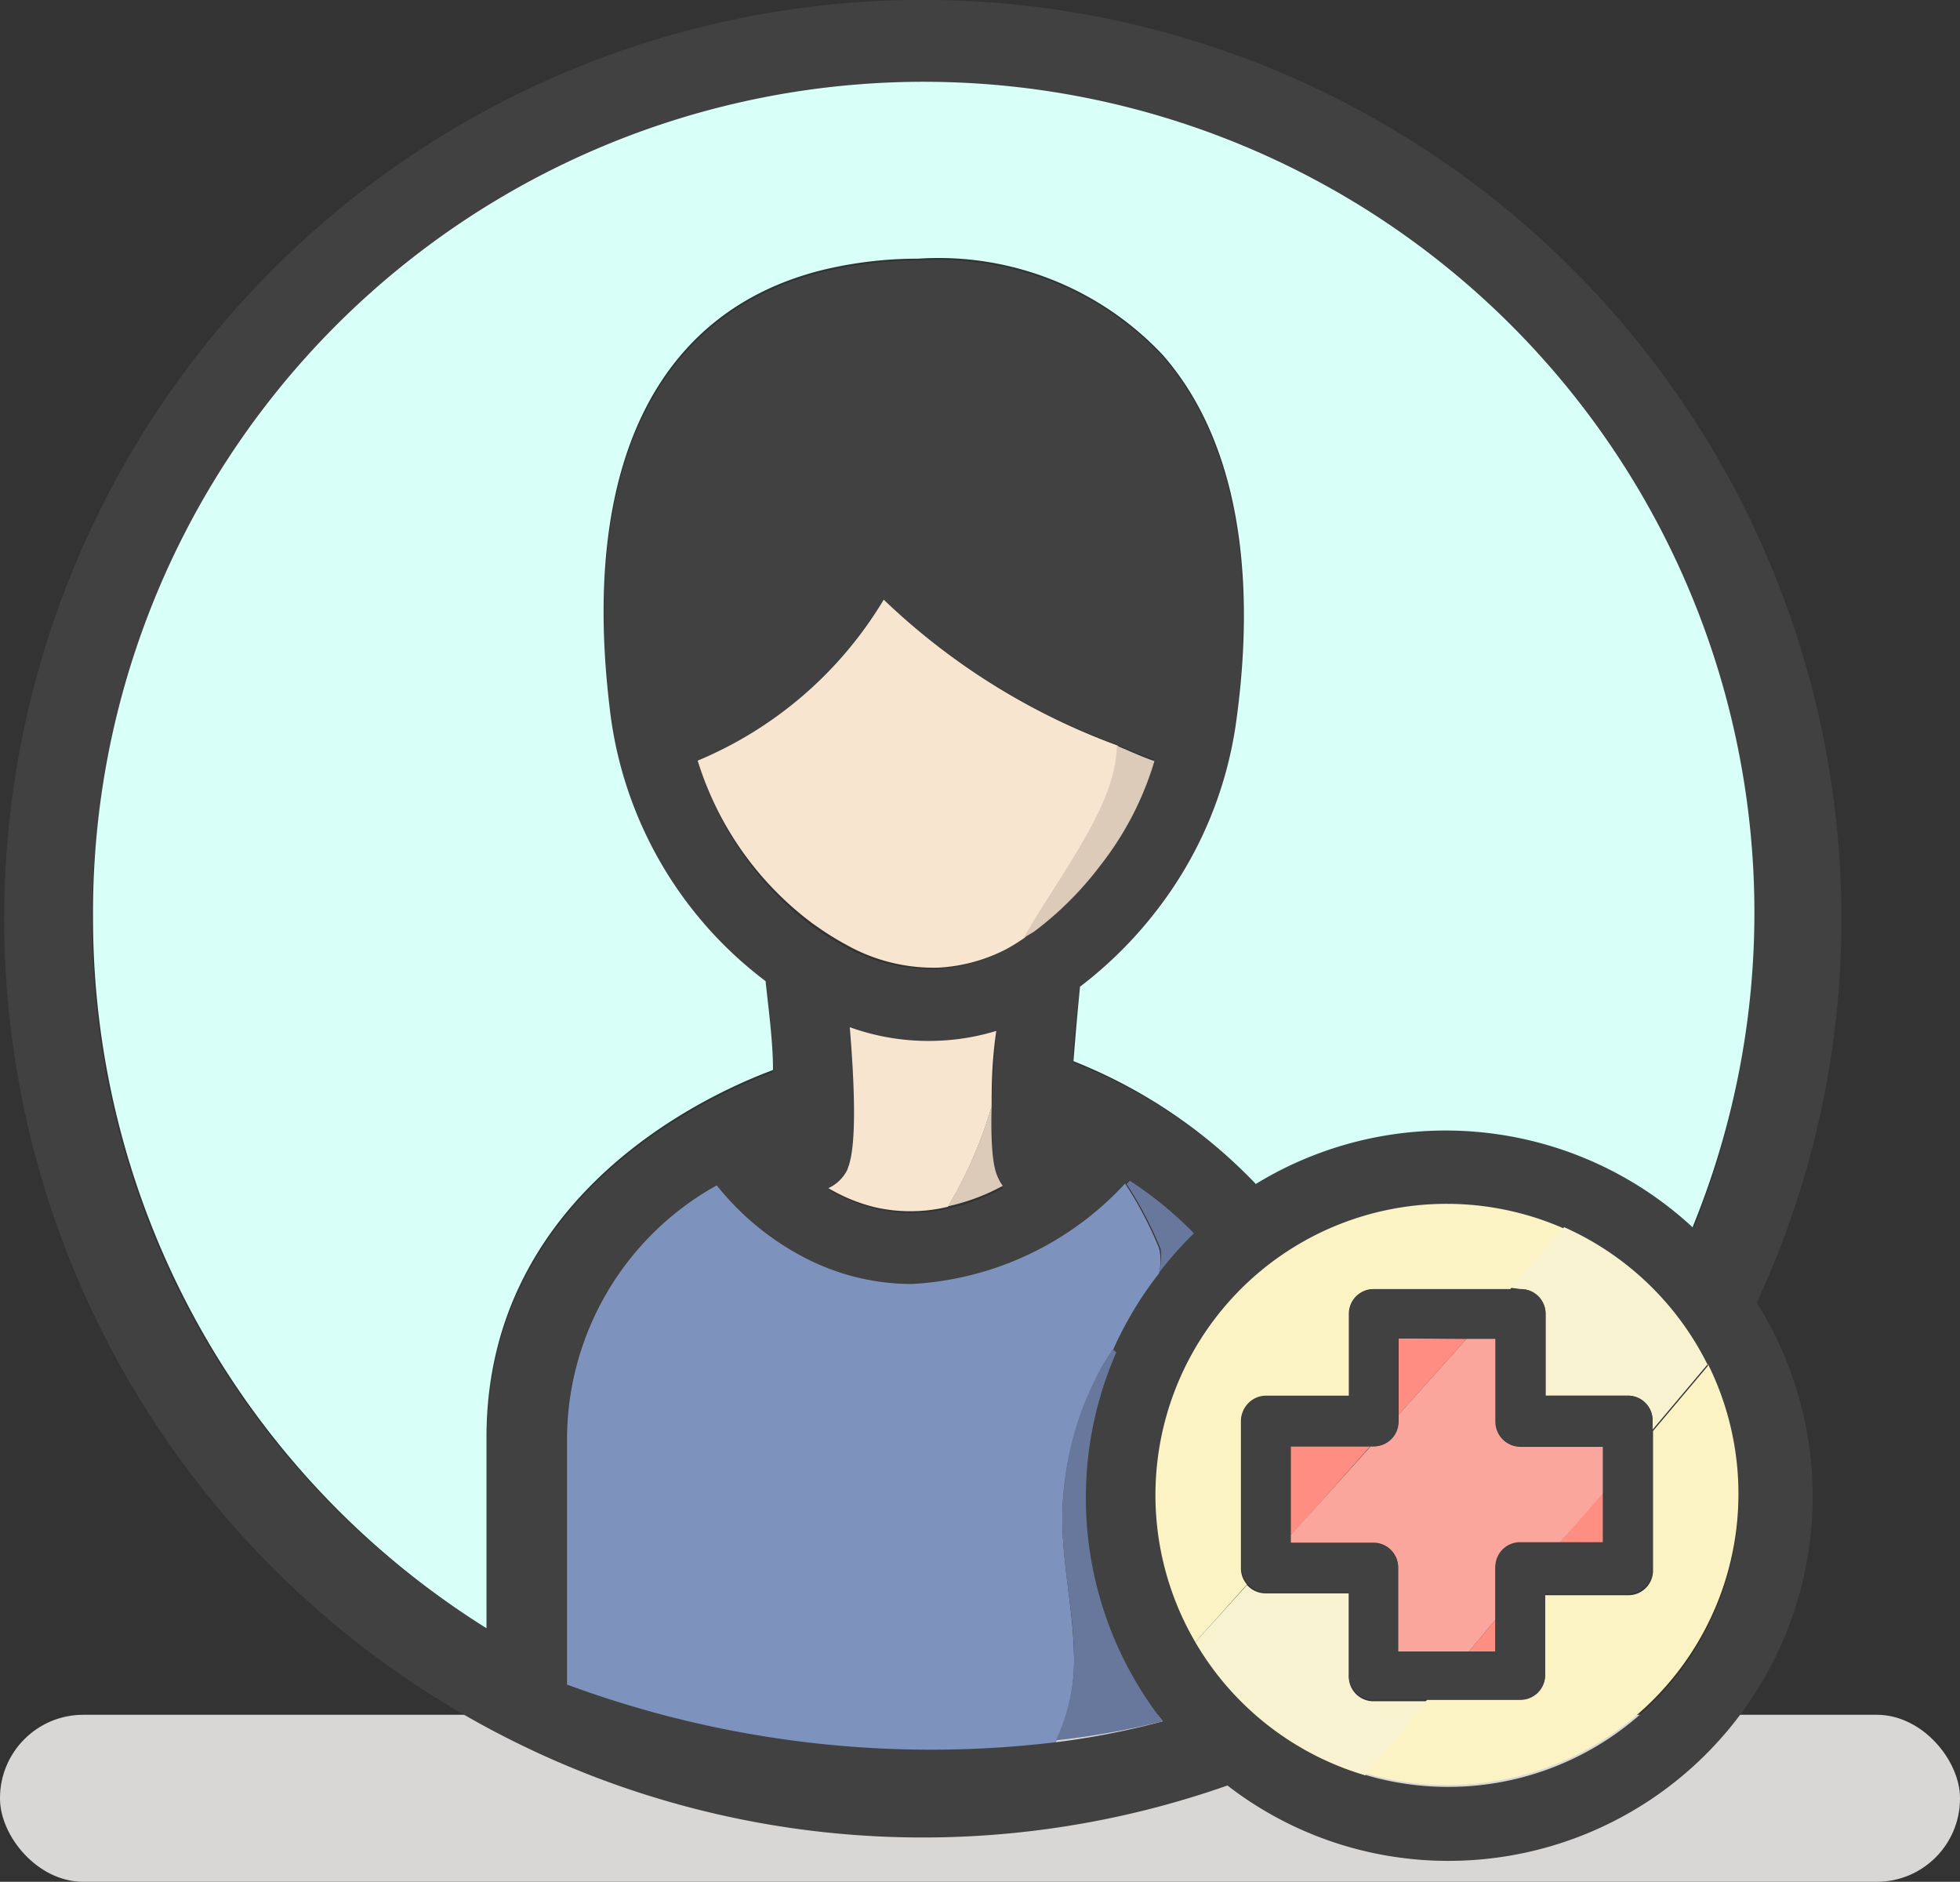
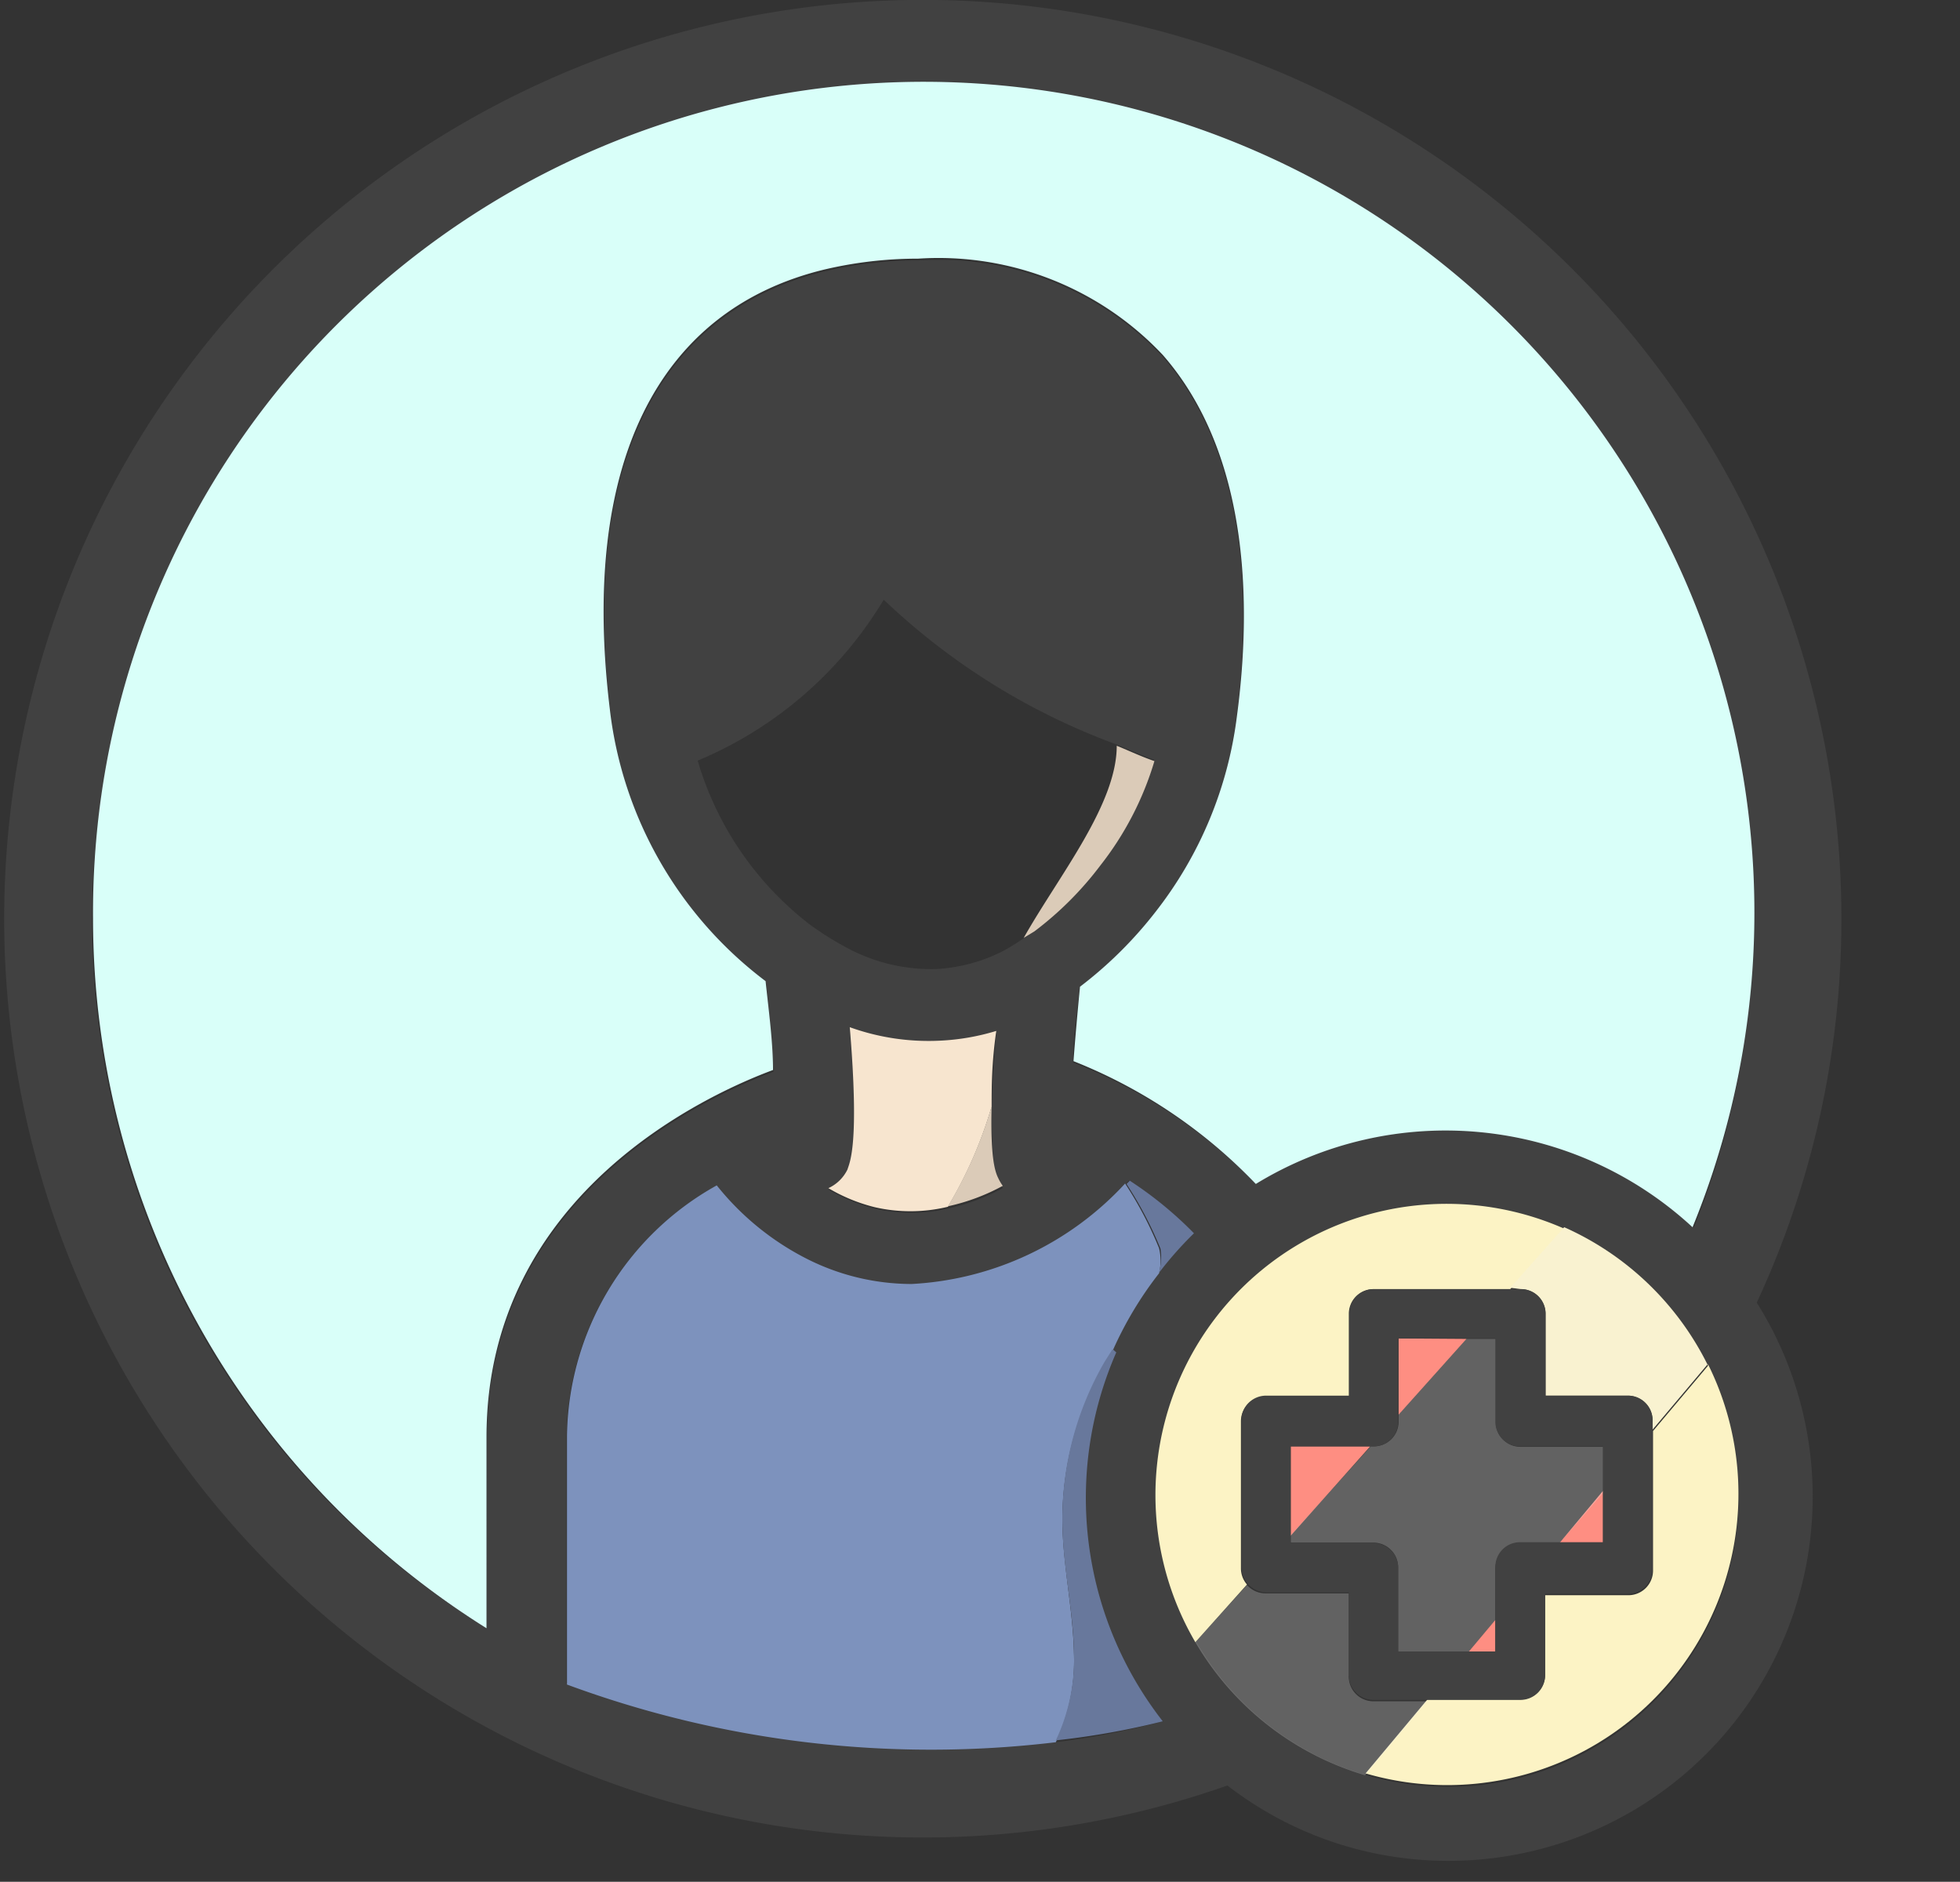
<svg xmlns="http://www.w3.org/2000/svg" viewBox="0 0 42.14 40.45">
  <rect x="0" y="0" width="42.14" height="40.45" fill="#333333" stroke="none" />
  <defs>
    <style>.cls-1{fill:#d9d6d6;}.cls-2{fill:#414141;}.cls-3{fill:#f7e5cf;}.cls-4{fill:#d9fff9;}.cls-5{fill:#7d92bd;}.cls-6{fill:#fcf3c5;}.cls-7{fill:#fe8e82;}.cls-8{fill:#68789c;}.cls-9{fill:#dbcbb8;}.cls-10{fill:#f2f2f2;opacity:0.25;}</style>
  </defs>
  <title>member-registered</title>
  <g id="レイヤー_2" data-name="レイヤー 2">
    <g id="Coloured">
-       <rect class="cls-1" y="36.86" width="42.14" height="3.59" rx="1.79" ry="1.79" />
      <path class="cls-2" d="M39.59,19.75a19.75,19.75,0,1,0-13.2,18.63A7.75,7.75,0,0,0,31.11,40a7.83,7.83,0,0,0,6.66-12A19.53,19.53,0,0,0,39.59,19.75ZM31.11,38.41a6.25,6.25,0,1,1,6.27-6.27A6.24,6.24,0,0,1,31.11,38.41Zm-8.41-1a22.57,22.57,0,0,1-10.52-1.23V30.89a6.25,6.25,0,0,1,3.22-5.4,5.88,5.88,0,0,0,1.92,1.57,5,5,0,0,0,2.27.55,6.72,6.72,0,0,0,4.61-2.16l.07-.07a8.11,8.11,0,0,1,1.38,1.13A7.82,7.82,0,0,0,25,37,16.83,16.83,0,0,1,22.7,37.45ZM10.46,35A17.86,17.86,0,1,1,37.7,19.75a17.71,17.71,0,0,1-1.28,6.63A7.82,7.82,0,0,0,27,25.45a11.07,11.07,0,0,0-3.93-2.61c0-.53.09-1.09.14-1.6v0a8.83,8.83,0,0,0,1.64-1.63,8.52,8.52,0,0,0,1.73-4.16c.31-2.37.29-5.64-1.59-7.79a6.62,6.62,0,0,0-5.24-2.06,8.75,8.75,0,0,0-2,.23c-3.62.87-5.26,4.22-4.63,9.44a8.55,8.55,0,0,0,3.35,5.86c.07.65.13,1.33.16,1.91-1.37.51-6.16,2.65-6.16,7.88Zm7.76-9.82c.08-.16.27-.53.05-3.06a5,5,0,0,0,1.93.29,4.93,4.93,0,0,0,1.22-.21c-.06.68-.09,1.21-.1,1.63,0,1.2.08,1.44.15,1.56a.88.88,0,0,0,.09.15,4.42,4.42,0,0,1-1.18.44,3.43,3.43,0,0,1-1.57,0,3.7,3.7,0,0,1-1-.41A.85.85,0,0,0,18.23,25.14Zm3.77-5a4.25,4.25,0,0,1-.4.25,3.58,3.58,0,0,1-1.46.4,3.83,3.83,0,0,1-2-.5,6,6,0,0,1-.61-.38l-.1-.07A6.9,6.9,0,0,1,15,16.35,8.46,8.46,0,0,0,19,12.89,14.46,14.46,0,0,0,24,16c.27.11.53.23.81.33a6.74,6.74,0,0,1-1.16,2.24A7.19,7.19,0,0,1,22.22,20Z" />
-       <path class="cls-3" d="M19,12.89A8.46,8.46,0,0,1,15,16.35a6.9,6.9,0,0,0,2.47,3.5l.1.07a6,6,0,0,0,.61.38,3.83,3.83,0,0,0,2,.5,3.58,3.58,0,0,0,1.46-.4,4.25,4.25,0,0,0,.4-.25c.76-1.33,2-2.85,2-4.12A14.46,14.46,0,0,1,19,12.89Z" />
      <path class="cls-4" d="M16.62,23c0-.58-.09-1.26-.16-1.91a8.55,8.55,0,0,1-3.35-5.86c-.63-5.21,1-8.57,4.63-9.44a8.75,8.75,0,0,1,2-.23A6.62,6.62,0,0,1,25,7.63c1.88,2.15,1.91,5.42,1.59,7.79a8.52,8.52,0,0,1-1.73,4.16,8.83,8.83,0,0,1-1.64,1.63v0c-.05.51-.1,1.07-.14,1.6A11.07,11.07,0,0,1,27,25.45a7.82,7.82,0,0,1,9.39.93A17.86,17.86,0,1,0,2,19.75,18,18,0,0,0,10.46,35V30.89C10.46,25.65,15.25,23.51,16.62,23Z" />
      <path class="cls-5" d="M22.84,32.69a6.74,6.74,0,0,1,.91-3.38l.17-.27a7.87,7.87,0,0,1,1-1.67,1.15,1.15,0,0,0,0-.54,8.08,8.08,0,0,0-.73-1.39A6.72,6.72,0,0,1,19.6,27.6a5,5,0,0,1-2.27-.55,5.88,5.88,0,0,1-1.92-1.57,6.25,6.25,0,0,0-3.22,5.4v5.33A22.57,22.57,0,0,0,22.7,37.45a4.09,4.09,0,0,0,.39-1.9C23.07,34.59,22.85,33.65,22.84,32.69Z" />
      <path class="cls-3" d="M20.38,25.94a9.2,9.2,0,0,0,.94-2.15c0-.42,0-.94.1-1.63a4.93,4.93,0,0,1-1.22.21,5,5,0,0,1-1.93-.29c.21,2.52,0,2.9-.05,3.06a.85.85,0,0,1-.41.4,3.7,3.7,0,0,0,1,.41A3.43,3.43,0,0,0,20.38,25.94Z" />
      <path class="cls-6" d="M26.68,33.71V30.55a.53.53,0,0,1,.53-.53H29V28.24a.53.53,0,0,1,.53-.53h2.94l1.16-1.3A6.26,6.26,0,0,0,25.7,35.3l1.11-1.24A.53.53,0,0,1,26.68,33.71Z" />
      <path class="cls-6" d="M36.72,29.36l-1.18,1.4v3a.53.53,0,0,1-.53.53H33.22V36a.53.53,0,0,1-.53.53h-2l-1.33,1.59a6.26,6.26,0,0,0,7.36-8.8Z" />
      <polygon class="cls-7" points="30.07 28.77 30.07 30.41 31.53 28.78 30.07 28.77" />
      <polygon class="cls-7" points="27.75 31.09 27.75 33.01 29.46 31.09 27.75 31.09" />
      <polygon class="cls-7" points="34.47 33.19 34.47 32.04 33.51 33.19 34.47 33.19" />
      <polygon class="cls-7" points="32.15 35.5 32.15 34.82 31.58 35.5 32.15 35.5" />
      <path class="cls-8" d="M24.91,27.37a7.82,7.82,0,0,1,.76-.86,8.11,8.11,0,0,0-1.38-1.13l-.07.07a8.08,8.08,0,0,1,.73,1.39A1.15,1.15,0,0,1,24.91,27.37Z" />
      <path class="cls-8" d="M23.92,29l-.17.27a6.74,6.74,0,0,0-.91,3.38c0,1,.23,1.9.25,2.86a4.09,4.09,0,0,1-.39,1.9A16.83,16.83,0,0,0,25,37a7.8,7.8,0,0,1-1-7.93Z" />
      <path class="cls-9" d="M23.66,18.6a6.74,6.74,0,0,0,1.16-2.24c-.29-.1-.54-.22-.81-.33,0,1.27-1.25,2.8-2,4.13l.23-.14A7.19,7.19,0,0,0,23.66,18.6Z" />
      <path class="cls-9" d="M21.56,25.49a.88.88,0,0,1-.09-.15c-.06-.12-.18-.37-.15-1.56a9.2,9.2,0,0,1-.94,2.15A4.42,4.42,0,0,0,21.56,25.49Z" />
      <path class="cls-6" d="M32.7,27.71a.53.53,0,0,1,.53.54V30H35a.53.53,0,0,1,.53.54v.19l1.18-1.4a6.3,6.3,0,0,0-3.08-2.95l-1.16,1.3Z" />
      <path class="cls-10" d="M32.7,27.71a.53.53,0,0,1,.53.54V30H35a.53.53,0,0,1,.53.54v.19l1.18-1.4a6.3,6.3,0,0,0-3.08-2.95l-1.16,1.3Z" />
-       <path class="cls-6" d="M29.52,36.57A.53.53,0,0,1,29,36V34.25H27.21a.53.53,0,0,1-.4-.18L25.7,35.3a6.29,6.29,0,0,0,3.65,2.86l1.33-1.59Z" />
      <path class="cls-10" d="M29.52,36.57A.53.53,0,0,1,29,36V34.25H27.21a.53.53,0,0,1-.4-.18L25.7,35.3a6.29,6.29,0,0,0,3.65,2.86l1.33-1.59Z" />
-       <path class="cls-7" d="M32.16,30.56V28.78h-.63l-1.46,1.63v.15a.53.53,0,0,1-.53.53h-.07L27.75,33v.16h1.78a.53.53,0,0,1,.53.54V35.5h1.52l.57-.68v-1.1a.53.53,0,0,1,.53-.53h.83l1-1.15V31.1H32.69A.53.53,0,0,1,32.16,30.56Z" />
      <path class="cls-10" d="M32.16,30.56V28.78h-.63l-1.46,1.63v.15a.53.53,0,0,1-.53.53h-.07L27.75,33v.16h1.78a.53.53,0,0,1,.53.54V35.5h1.52l.57-.68v-1.1a.53.53,0,0,1,.53-.53h.83l1-1.15V31.1H32.69A.53.53,0,0,1,32.16,30.56Z" />
      <path class="cls-2" d="M35,30H33.23V28.25a.53.53,0,0,0-.53-.54H29.54a.53.53,0,0,0-.53.53V30H27.22a.53.53,0,0,0-.53.53v3.16a.55.55,0,0,0,.53.54H29V36a.53.53,0,0,0,.53.54h3.16a.53.53,0,0,0,.53-.53V34.26H35a.53.53,0,0,0,.53-.53V30.57A.53.53,0,0,0,35,30Zm-.54,2v1.15H32.68a.53.53,0,0,0-.53.53V35.5H30.06V33.71a.53.53,0,0,0-.53-.54H27.75V31.09h1.78a.53.53,0,0,0,.53-.53V28.77h2.09v1.78a.53.53,0,0,0,.53.54h1.78Z" />
    </g>
  </g>
</svg>